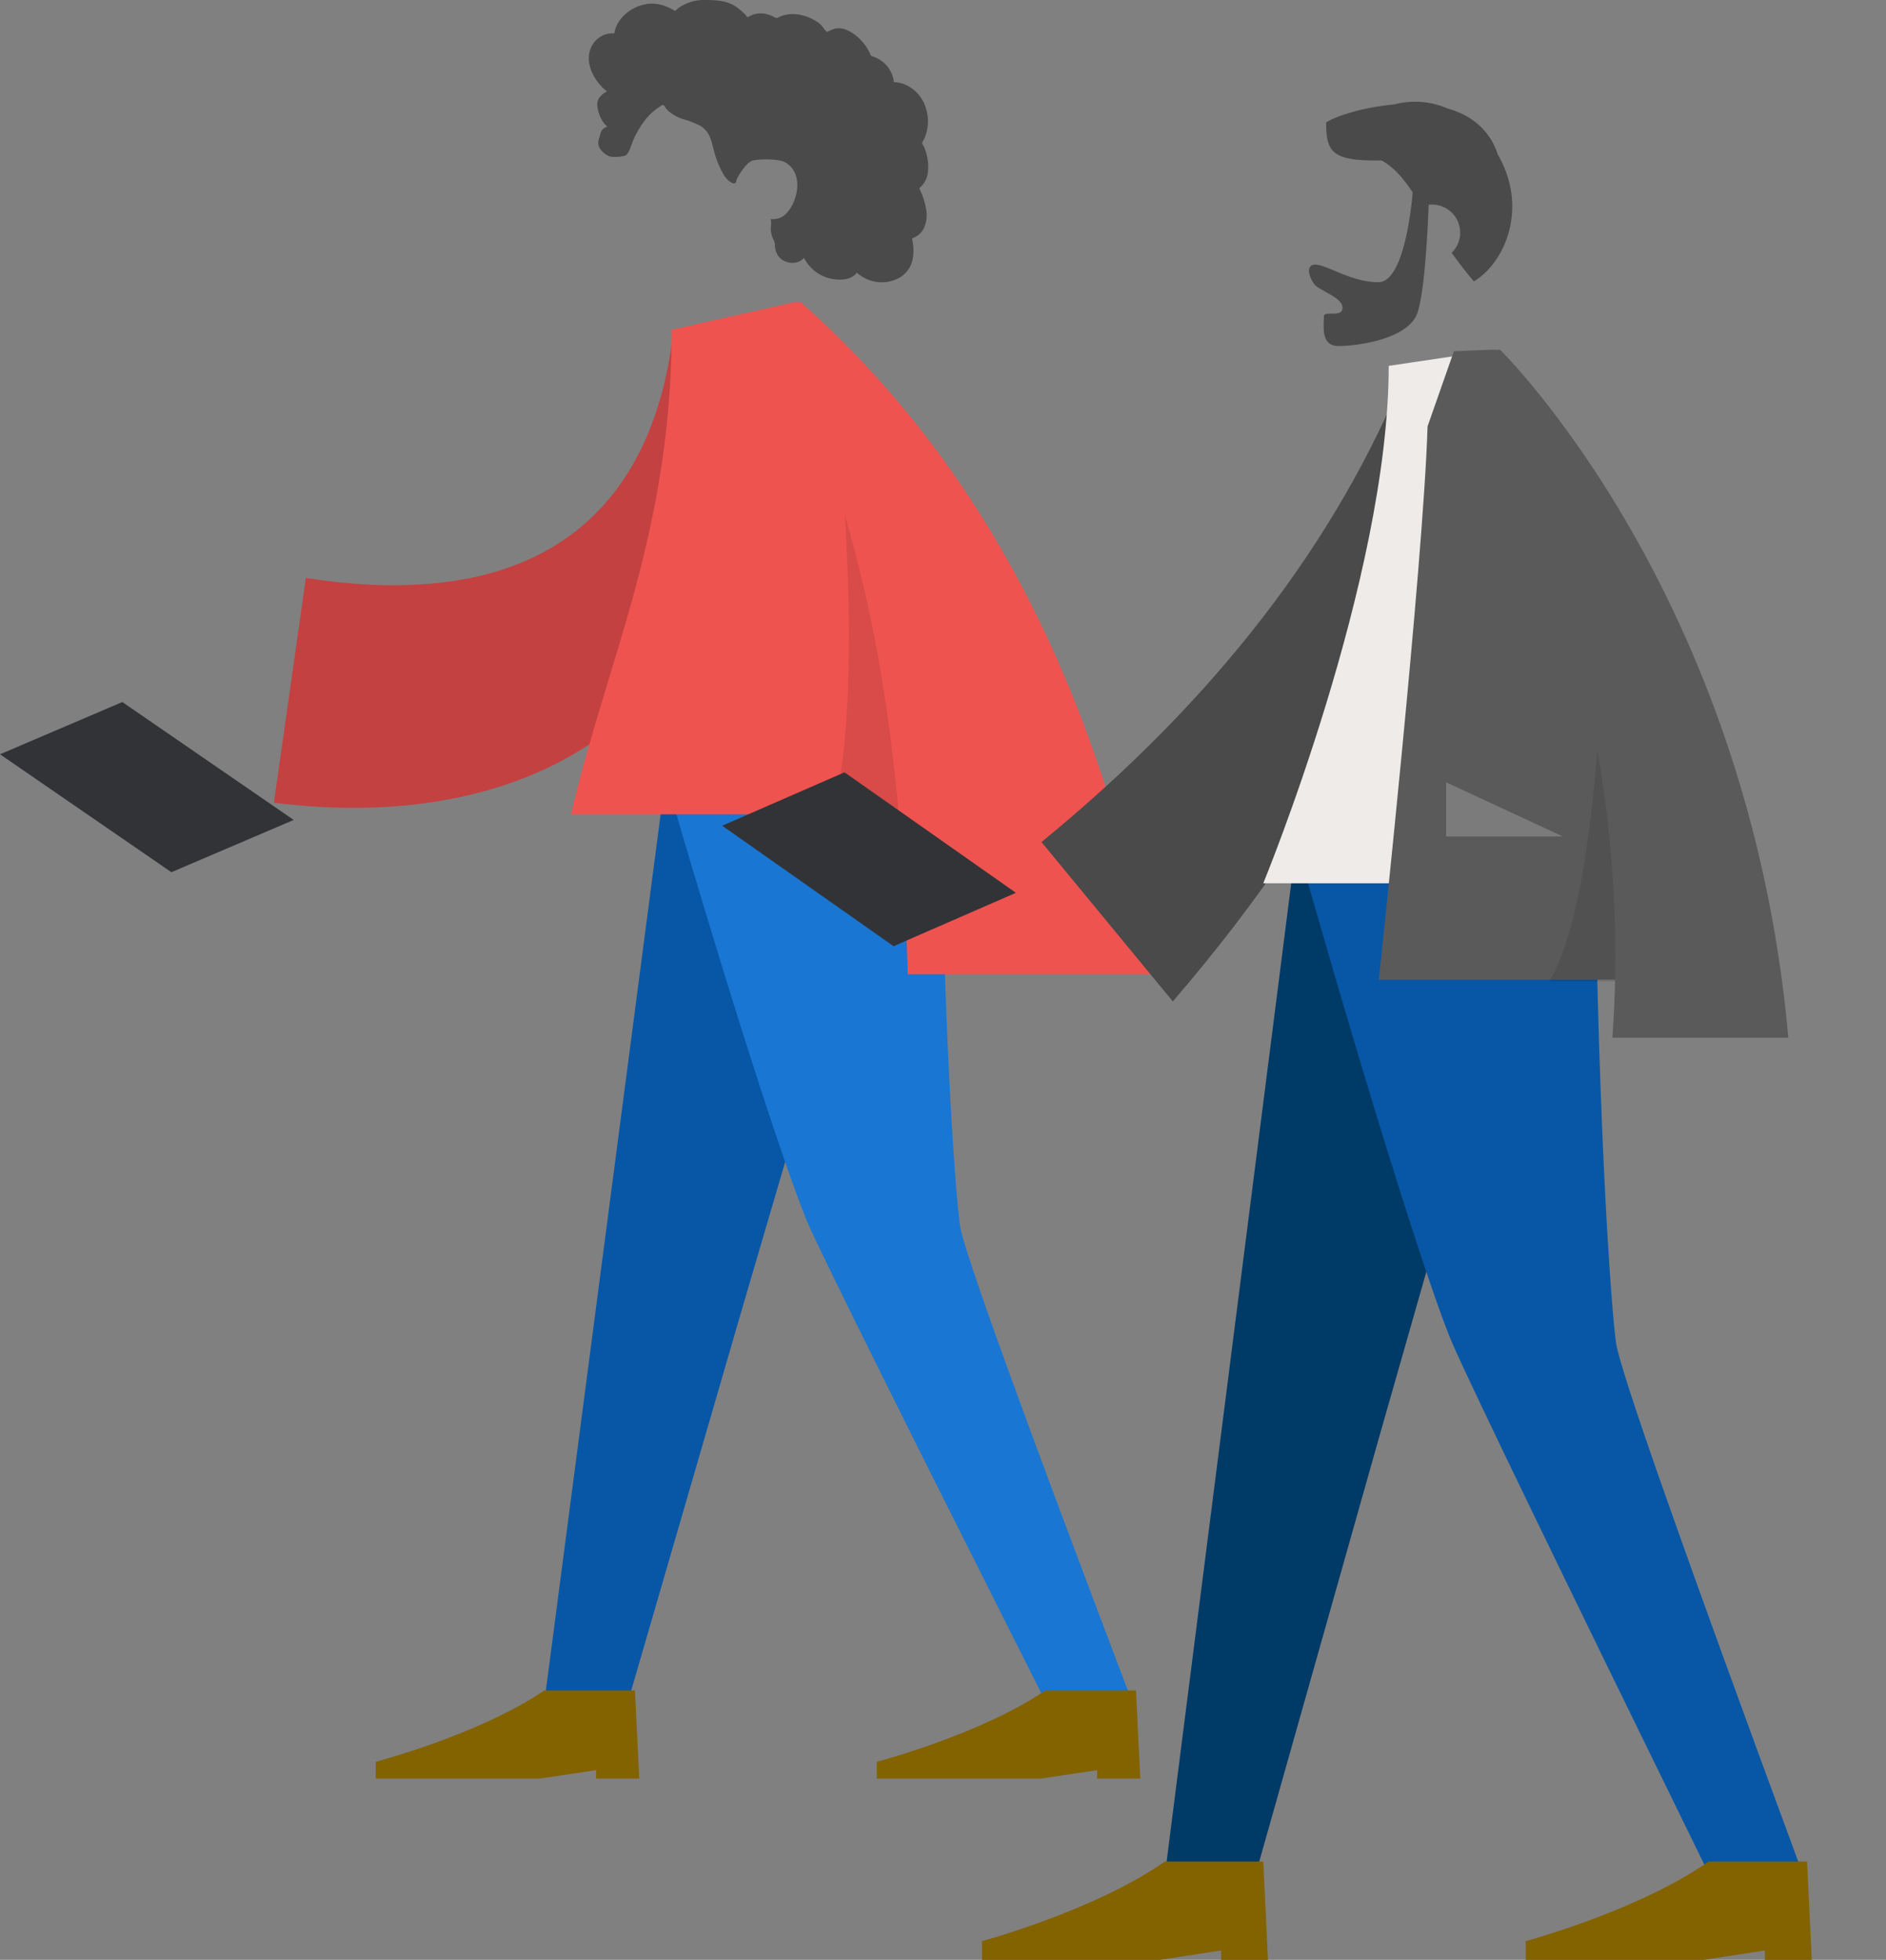
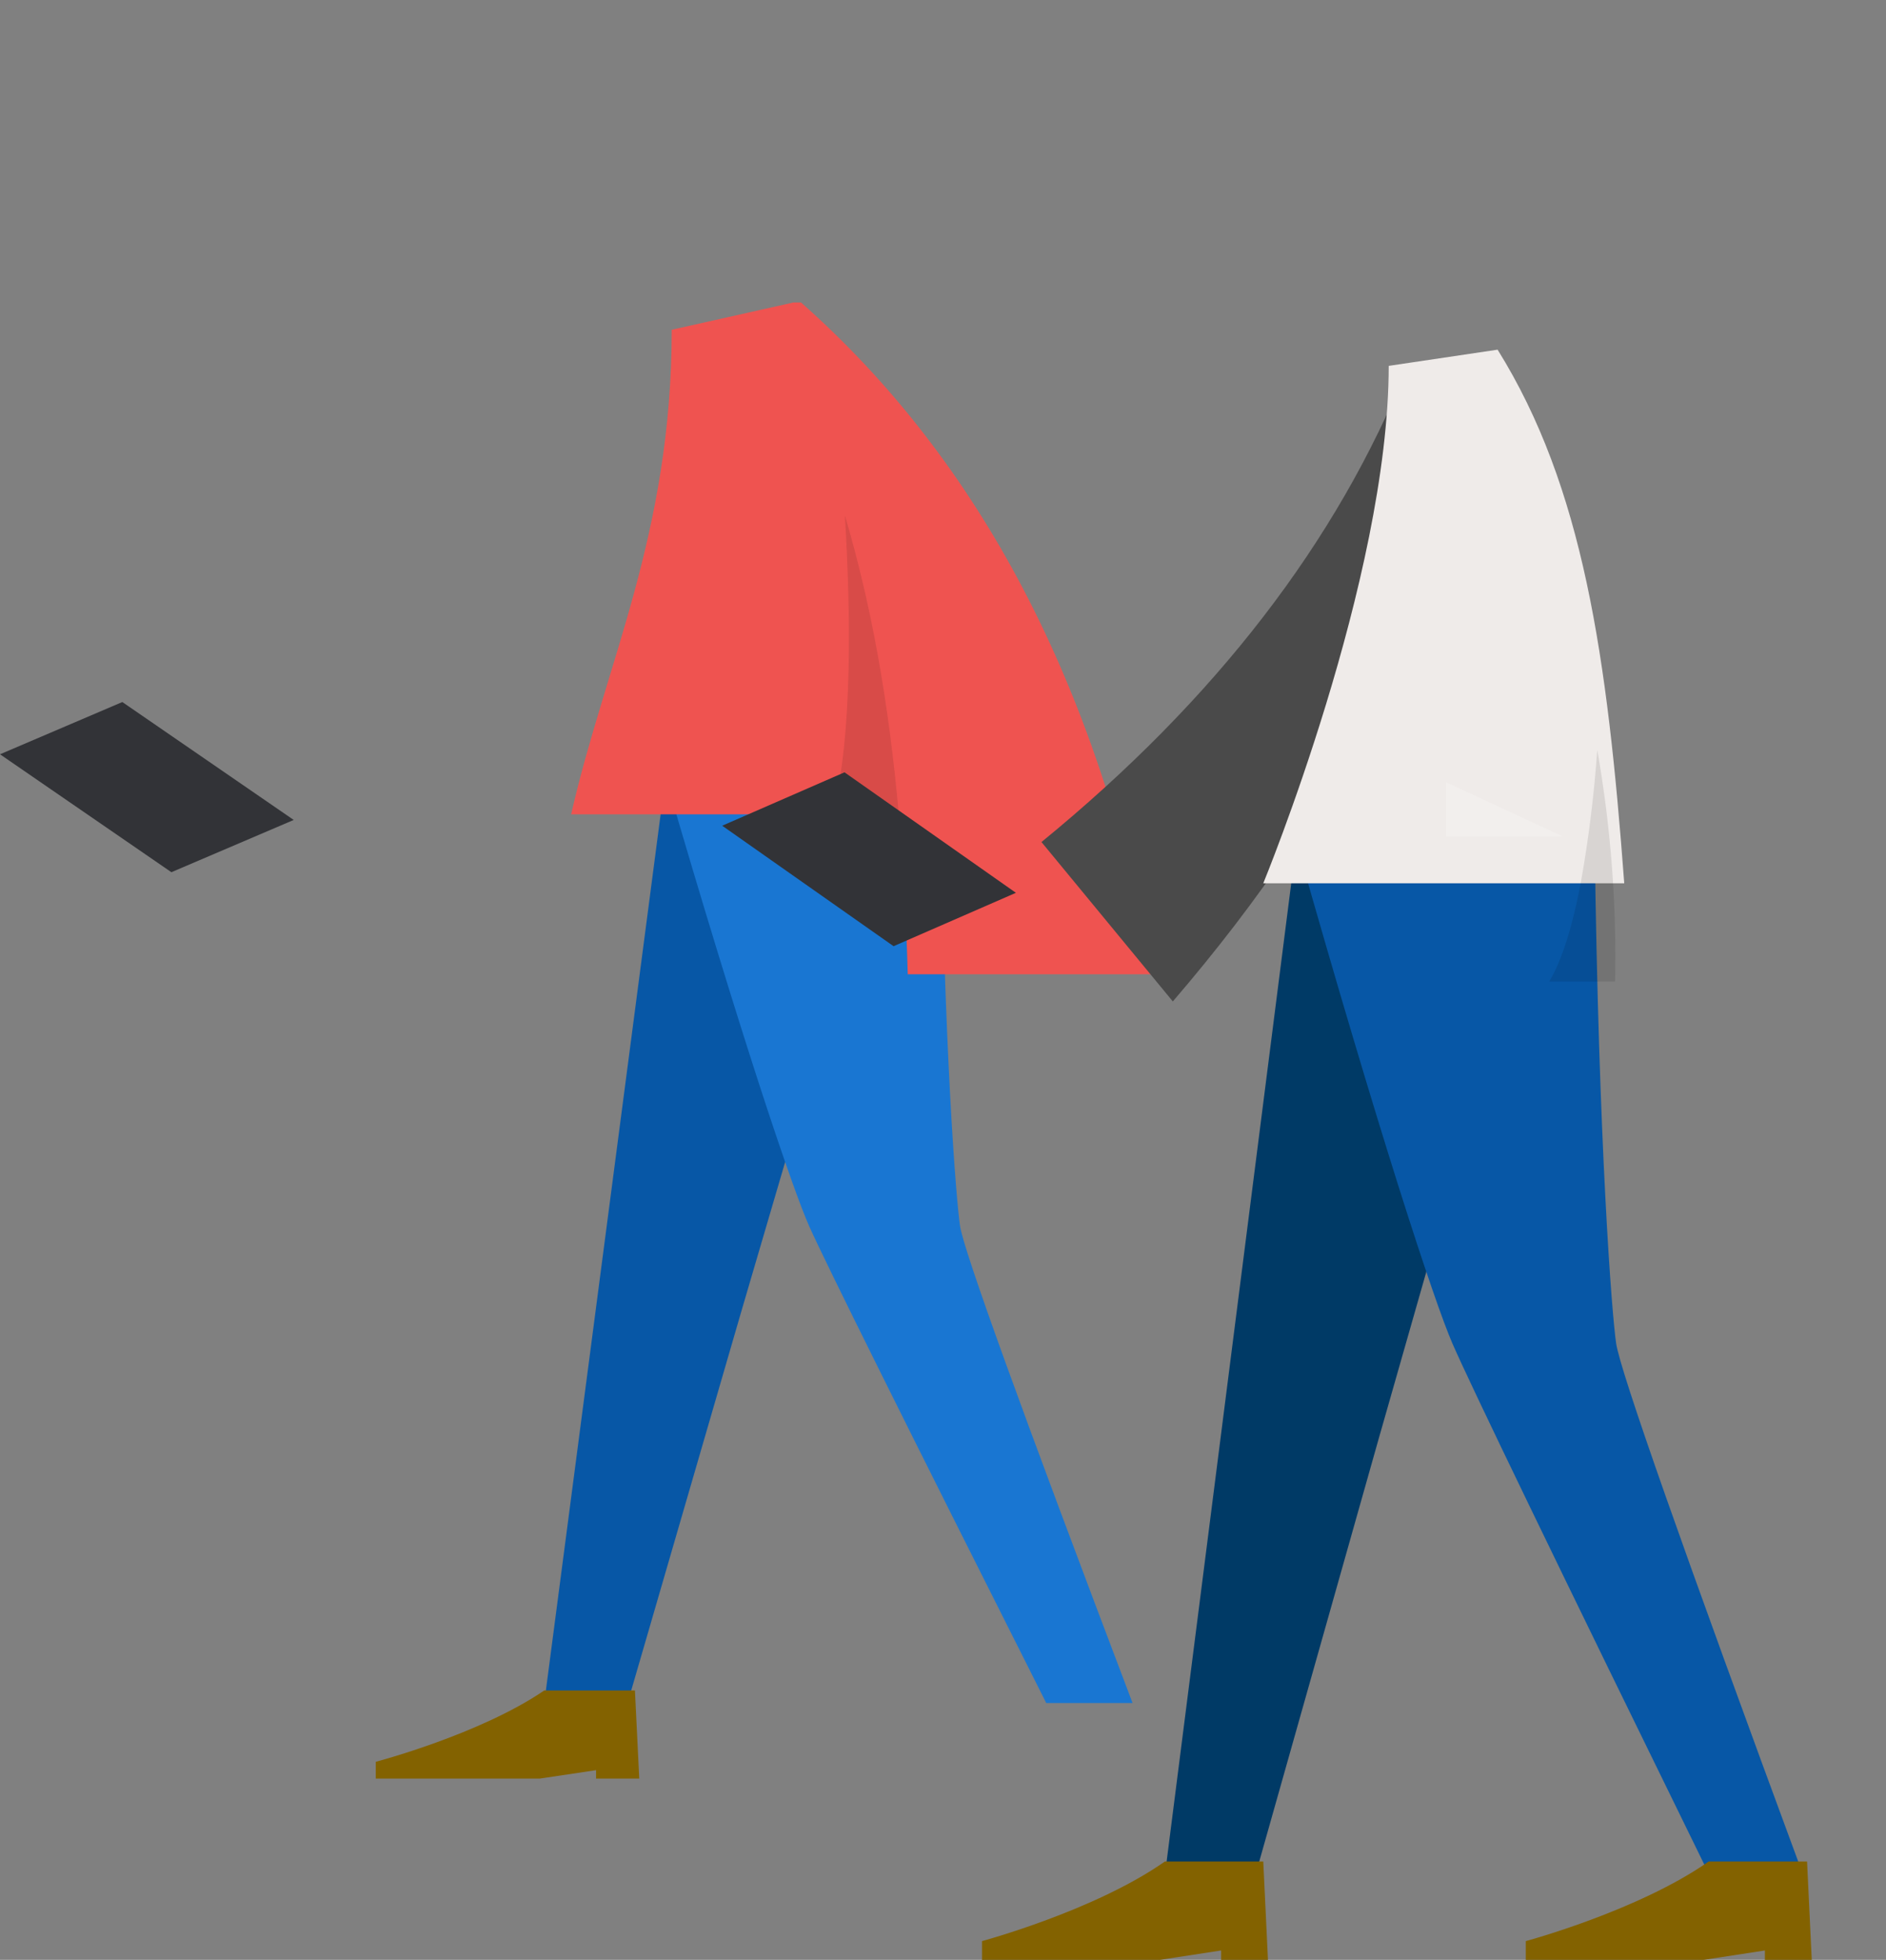
<svg xmlns="http://www.w3.org/2000/svg" width="545.806" height="567.154" viewBox="0 0 545.806 567.154">
  <rect x="0" y="0" width="545.806" height="567.154" fill="#808080" stroke="none" />
  <g id="Group_25" data-name="Group 25" transform="translate(-768 -311.146)">
    <g id="humaaan-4_copy" data-name="humaaan-4 copy" transform="translate(1188 292)">
      <g id="Head_Front" data-name="Head/Front" transform="translate(-249.596 19.146)">
        <g id="Head" transform="translate(65.934 22.4)">
-           <path id="Head-2" data-name="Head" d="M0,96.186-11.117,45.444c6.2-7.126,10.4-15.861,9.7-25.647C-3.443-8.4-43.528-2.2-51.325,12.035S-58.2,62.366-48.119,64.91c4.019,1.014,12.58-1.47,21.294-6.613l-5.47,37.889Z" transform="translate(0 0)" fill="rgba(178,139,103,0)" />
+           <path id="Head-2" data-name="Head" d="M0,96.186-11.117,45.444c6.2-7.126,10.4-15.861,9.7-25.647C-3.443-8.4-43.528-2.2-51.325,12.035S-58.2,62.366-48.119,64.91c4.019,1.014,12.58-1.47,21.294-6.613Z" transform="translate(0 0)" fill="rgba(178,139,103,0)" />
        </g>
        <g id="Group_20" data-name="Group 20" transform="translate(-44.404 -18.447)">
-           <path id="hair" d="M-97.926,14.705a6.912,6.912,0,0,1,4.892-4.857,6.575,6.575,0,0,1,1.8-.175c.217.008.278.07.379-.079a1.914,1.914,0,0,0,.108-.509A9.445,9.445,0,0,1-90.382,7.9,9.682,9.682,0,0,1-88,4.424,12.123,12.123,0,0,1-80.778,1.08a10.728,10.728,0,0,1,4.339.579,17.377,17.377,0,0,1,2.106.882c.206.1.872.6,1.079.563.228-.035.686-.59.871-.729A12.944,12.944,0,0,1-64.416,0c3.219.023,6.318.181,9,2.1a17.925,17.925,0,0,1,1.625,1.321c.271.247.534.5.785.77q.227.241.44.495c.241.287.2.381.539.181a6.806,6.806,0,0,1,4.3-.947,9.773,9.773,0,0,1,2.594.718,5.686,5.686,0,0,0,1.234.593,6.047,6.047,0,0,0,1.247-.542,10.431,10.431,0,0,1,5.184-.47,13.553,13.553,0,0,1,5.083,1.957A6.783,6.783,0,0,1-30.5,7.855c.221.3.422.616.673.894.147.163.438.329.517.535a11.282,11.282,0,0,1,2.154-.931,5.414,5.414,0,0,1,3.031.113,12.053,12.053,0,0,1,4.78,3.326,13.313,13.313,0,0,1,1.77,2.327q.361.6.662,1.231a4.531,4.531,0,0,0,.291.641c.166.236.277.241.577.344a9.339,9.339,0,0,1,3.971,2.6,8.884,8.884,0,0,1,2.056,4.268,2.133,2.133,0,0,0,.083.525c.076.069.382.038.5.052a10.68,10.68,0,0,1,1.193.206,9.988,9.988,0,0,1,2.1.739A10.8,10.8,0,0,1-.775,31.012a12.5,12.5,0,0,1-.2,8.728,8.461,8.461,0,0,1-.662,1.278c-.158.249-.209.25-.107.512.115.291.324.574.46.858a12.139,12.139,0,0,1,.95,2.918,13.408,13.408,0,0,1,.164,5.045,7.184,7.184,0,0,1-.8,2.213,6.347,6.347,0,0,1-.7.99c-.137.16-.282.312-.435.458a2.877,2.877,0,0,0-.275.25c-.181.227-.219.04-.125.374a14.772,14.772,0,0,0,.606,1.381c.186.468.355.942.509,1.421A20.6,20.6,0,0,1-.645,60.4a9.121,9.121,0,0,1-.67,5.752,5.785,5.785,0,0,1-1.662,1.937,6.194,6.194,0,0,1-1.092.649c-.2.092-.451.132-.541.319s.047.6.08.827A13.512,13.512,0,0,1-4.7,75.826a8.226,8.226,0,0,1-3.323,4.367,10.528,10.528,0,0,1-10.334.287,10.86,10.86,0,0,1-2.307-1.552c-1.77,2.333-5.412,2.259-8,1.594a11.436,11.436,0,0,1-7.3-5.905c-2.037,2.428-6.312,1.64-7.725-.994a6.208,6.208,0,0,1-.652-2.074c-.053-.378-.019-.76-.059-1.135a5.791,5.791,0,0,0-.564-1.4,7.617,7.617,0,0,1-.6-2.8,13.925,13.925,0,0,1,.11-1.5,5.064,5.064,0,0,0-.157-1.321,6.291,6.291,0,0,0,2.612-.32,5.159,5.159,0,0,0,2.019-1.391,11.463,11.463,0,0,0,2.54-4.65c1.148-3.683.678-8.1-3.105-10.123-1.762-.942-7.042-.939-9.141-.473-2.207.489-4.709,5.258-4.832,5.706-.076.277-.038.621-.3.806-.572.406-1.515-.3-1.937-.647a7.5,7.5,0,0,1-1.7-2.21,27.027,27.027,0,0,1-2.328-5.591c-.43-1.49-.705-3.026-1.268-4.478a6.872,6.872,0,0,0-2.813-3.554,25.076,25.076,0,0,0-4.84-1.919,12.089,12.089,0,0,1-4.477-2.409,6.1,6.1,0,0,1-.768-.838c-.176-.24-.35-.7-.617-.853-.416-.237-1.024.38-1.384.6a15.842,15.842,0,0,0-4.455,4.33,26.791,26.791,0,0,0-2.957,5.155c-.588,1.387-.955,3.163-1.989,4.3-.462.507-3.894.814-5.005.371a6.284,6.284,0,0,1-2.731-2.314,3.528,3.528,0,0,1-.31-2.356c.1-.475.292-.919.4-1.386a4.257,4.257,0,0,1,.367-1.122,2.815,2.815,0,0,1,1.761-1.374,8.112,8.112,0,0,1-1.9-2.527,10.674,10.674,0,0,1-.985-3.292,3.928,3.928,0,0,1,.545-2.564,6.864,6.864,0,0,1,2.235-1.817,14.357,14.357,0,0,1-3.112-3.319C-97.742,20.688-98.771,17.613-97.926,14.705Z" transform="translate(142.632 18.447)" fill="#4a4a4a" />
-         </g>
+           </g>
      </g>
      <g id="Bottom_Skinny_Jeans_1" data-name="Bottom/Skinny Jeans 1" transform="translate(-375 243.719)">
        <path id="Leg" d="M0,0-45.319,154.442-78.384,268.274H-102.5L-67.364,0Z" transform="translate(215 0)" fill="#0757a6" />
        <path id="Leg-2" data-name="Leg" d="M-55.647,0c1.048,79.6,4.623,123.018,5.723,130.25S-32.182,183.49,0,268.274H-24.983Q-86.439,146.27-93.6,130.25c-4.771-10.68-19.5-54.1-41.672-130.25Z" transform="translate(282.767)" fill="#1976d2" />
        <g id="Left_Shoe" data-name="Left Shoe" transform="translate(208.75 241.568)">
-           <path id="Shoe" d="M0,25.492-1.25,0H-27.5C-46.171,12.746-76.25,20.636-76.25,20.636v4.856h47.5l16.25-2.428v2.428Z" transform="translate(76.25 23.064)" fill="#836200" />
-         </g>
+           </g>
        <g id="Right_Shoe" data-name="Right Shoe" transform="translate(63.75 241.568)">
          <path id="Shoe-2" data-name="Shoe" d="M0,25.492-1.25,0H-27.5C-46.171,12.746-76.25,20.636-76.25,20.636v4.856h47.5l16.25-2.428v2.428Z" transform="translate(76.25 23.064)" fill="#836200" />
        </g>
      </g>
      <g id="Body_Long_Sleeve_1" data-name="Body/Long Sleeve 1" transform="translate(-375 106.686)">
        <path id="Skin" d="M-1.658,169.269c1.508-.911,3.16-4.337-.831-7.015-9.945-6.672-24.276-18.35-26.212-22.193C-32.662,132.2-67.317,31.011-67.317,31.011l-29.6.109s48.679,107.186,50.764,112.242c3.127,7.583-3.491,19.133-6.32,25.34,4.461,1.953,6.533-.54,8.8-3.033,2.418-2.659,5.061-5.317,11.061-2.584,7.677,3.495,14.025,9.042,21.591,9.042A17.833,17.833,0,0,0-1.658,169.269ZM-234.951,18.926-288.315,11.8Q-304.328,3.089-317.777,0c-2.523-.071-6.537.826-.557,5.7s12.046,10.273,10.98,12.876-6.626,1.634-7.548,5.638q-.921,4,27.075,1.3l43.3,16.8Z" transform="translate(321.452 67.446)" fill="rgba(153,118,89,0)" />
-         <path id="Clothes_Back" data-name="Clothes Back" d="M0,.471-23.215-.043C-33.3,49.787-67.052,78.866-135.443,62.039l-14.882,64c64.086,13.864,123.139-6.549,140.8-74.263C-4.954,34.252-.953,15.944,0,.471Z" transform="matrix(0.996, -0.087, 0.087, 0.996, 173.026, 6.143)" fill="#c34141" />
        <path id="Clothes" d="M0,194.4Q-24.132,68.763-101.873,0h-2.3l-.018.021L-139.3,7.889c0,59.087-19.236,96.785-29.1,140.227h94.821c1.336,15.01,2.156,30.441,2.584,46.286Z" transform="translate(288.692)" fill="#ef5350" />
        <path id="Shade" d="M-19.269,86.491v0H0C-2.894,53.96-8,25.669-15.6,0c1.658,27.311,2.37,64.485-3.669,86.49Z" transform="translate(215.11 61.626)" fill="rgba(0,0,0,0.1)" />
      </g>
    </g>
    <g id="_Human_Standing_Copy" data-name="😍Human/Standing Copy" transform="translate(1029.582 340.573)">
      <g id="Bottom_Skinny_Jeans_1-2" data-name="Bottom/Skinny Jeans 1" transform="translate(22.608 213.991)">
        <path id="Leg-3" data-name="Leg" d="M0,0-49.186,172.335l-35.887,127.02h-26.174L-73.112,0Z" transform="translate(164.157 0)" fill="#003a66" />
        <g id="Group_18" data-name="Group 18" transform="translate(-69.19)">
          <path id="Leg-4" data-name="Leg" d="M-60.4,0c1.138,88.823,5.017,137.27,6.212,145.34S-34.928,204.748,0,299.354H-27.115q-66.7-136.138-74.467-154.015C-106.76,133.422-122.741,84.976-146.81,0Z" transform="translate(306.896)" fill="#0757a6" />
        </g>
        <g id="Left_Shoe-2" data-name="Left Shoe" transform="translate(157.373 269.554)">
          <path id="Shoe-3" data-name="Shoe" d="M0,28.445-1.357,0h-28.49c-20.264,14.223-52.91,23.027-52.91,23.027v5.418H-31.2l17.637-2.709v2.709Z" transform="translate(82.757 25.736)" fill="#836200" />
        </g>
        <g id="Right_Shoe-2" data-name="Right Shoe" transform="translate(0 269.554)">
          <path id="Shoe-4" data-name="Shoe" d="M0,28.445-1.357,0h-28.49c-20.264,14.223-52.91,23.027-52.91,23.027v5.418H-31.2l17.637-2.709v2.709Z" transform="translate(82.757 25.736)" fill="#836200" />
        </g>
      </g>
      <g id="Group_24" data-name="Group 24">
        <g id="Head_Front-2" data-name="Head/Front" transform="translate(117.253)">
          <g id="Head-3" data-name="Head" transform="translate(58.659 2.683)">
            <path id="Head-4" data-name="Head" d="M0,98.881-11.209,46.718C-4.958,39.392-.727,30.412-1.433,20.352c-2.038-28.988-42.453-22.61-50.314-7.98s-6.928,51.742,3.232,54.357c4.052,1.043,12.684-1.512,21.469-6.8L-32.56,98.881Z" transform="translate(0 0)" fill="rgba(178,139,103,0)" />
          </g>
          <g id="Group_21" data-name="Group 21" transform="translate(-52.588 -39.309)">
-             <path id="Hair-2" data-name="Hair" d="M-27.413,61.024c2.187-6.6,3.02-25.583,3.223-31.194a8.238,8.238,0,0,1,.977-.058A8.133,8.133,0,0,1-15.075,37.9a8.1,8.1,0,0,1-2.452,5.814c1.884,2.654,3.994,5.427,6.413,8.289,9.088-5.443,15.83-21.378,6.946-36.685-2.455-7.5-8.015-11.5-14.58-13.364A23.652,23.652,0,0,0-34.247.813C-43.382,1.6-51.54,4.378-53.852,6.03c0,8.635,1.676,11.2,15.99,10.972,3.517,1.854,6.221,5.048,9.038,9.235-.02.279-1.913,26-9.891,26-8.021,0-14.827-5.085-18.347-5.085-2.565,0-1.993,3.206-.292,5.582,1.4,1.962,8.236,3.851,8.236,6.892,0,1.716-1.722,1.714-3.22,1.71-1.155,0-2.178,0-2.178.781,0,2.982-.95,8.59,4.236,8.59C-45.034,70.708-29.99,68.8-27.413,61.024Z" transform="translate(111.397 39.309)" fill="#4a4a4a" />
-           </g>
+             </g>
        </g>
        <g id="Body_Long_Sleeve_1-2" data-name="Body/Long Sleeve 1" transform="translate(0 71.764)">
          <path id="Skin-2" data-name="Skin" d="M-1.664,121.736c1.514-.933,3.172-4.442-.834-7.185-9.983-6.834-24.367-18.795-26.311-22.732-3.976-8.052-17.514-86.54-17.514-86.54l-28.35.112s26.258,84.633,28.35,89.81c3.139,7.768-3.5,19.6-6.344,25.956,4.477,2,6.558-.553,8.835-3.107,2.427-2.722,5.081-5.444,11.1-2.647,7.706,3.58,14.078,9.263,21.673,9.262A17.642,17.642,0,0,0-1.664,121.736ZM-244.1,45.577l39.963-23.525L-216.906,0l-38.432,37.433q-16.773,7.143-27.486,15.775c-1.607,1.935-3.355,5.641,4.2,3.983s15.581-3.064,17-.611-2.764,6.214-.139,9.426a.994.994,0,0,0,.805.384Q-257.339,66.391-244.1,45.577Z" transform="translate(284.224 120.72)" fill="rgba(178,139,103,0)" />
          <path id="Coat_Back" data-name="Coat Back" d="M0,3.022-11.511,0Q-48.278,72.634-128.864,127.574L-95,176.844C-39.76,122.833-3.588,65.286,0,3.022Z" transform="matrix(0.996, -0.087, 0.087, 0.996, 157.068, 4.212)" fill="#4a4a4a" />
          <path id="Shirt" d="M0,154.418H-104.463s36.3-88.13,36.3-149.73L-36.649,0C-11.884,39.767-4.891,88.729,0,154.418Z" transform="translate(208.472)" fill="#efebe9" />
          <g id="Group_19" data-name="Group 19" transform="translate(-16.735)">
            <g id="Group_23" data-name="Group 23">
-               <path id="Coat_Front" data-name="Coat Front" d="M0,199.118C-11.425,70.431-83.441,0-83.441,0l-.025.022L-83.477,0h-2.057c-3.692.127-11.247.457-11.247.457L-104.4,22.184C-105.6,61.916-118.507,182.33-118.507,182.33h68.377q-.175,8.281-.788,16.788Z" transform="translate(272.69)" fill="#5a5a5a" />
-             </g>
+               </g>
          </g>
          <path id="Shade-2" data-name="Shade" d="M-19.134,67.048H-.084A345.541,345.541,0,0,0-5.238,0a363.709,363.709,0,0,1-4.6,37.5c-2.482,13.422-5.61,23.362-9.3,29.544Z" transform="translate(205.899 115.816)" fill="rgba(0,0,0,0.1)" />
          <path id="Light" d="M0,15.673-33.766,0V15.673Z" transform="translate(190.685 125.2)" fill="rgba(255,255,255,0.2)" />
        </g>
      </g>
    </g>
    <path id="Rectangle" d="M-49.6,0-85,15.45l49.6,34.867L0,34.867Z" transform="translate(1062 534.648)" fill="#323337" />
    <path id="Rectangle_Copy" data-name="Rectangle Copy" d="M-49.6,0-85,15.121l49.6,34.125L0,34.125Z" transform="translate(853 514.307)" fill="#323337" />
  </g>
</svg>